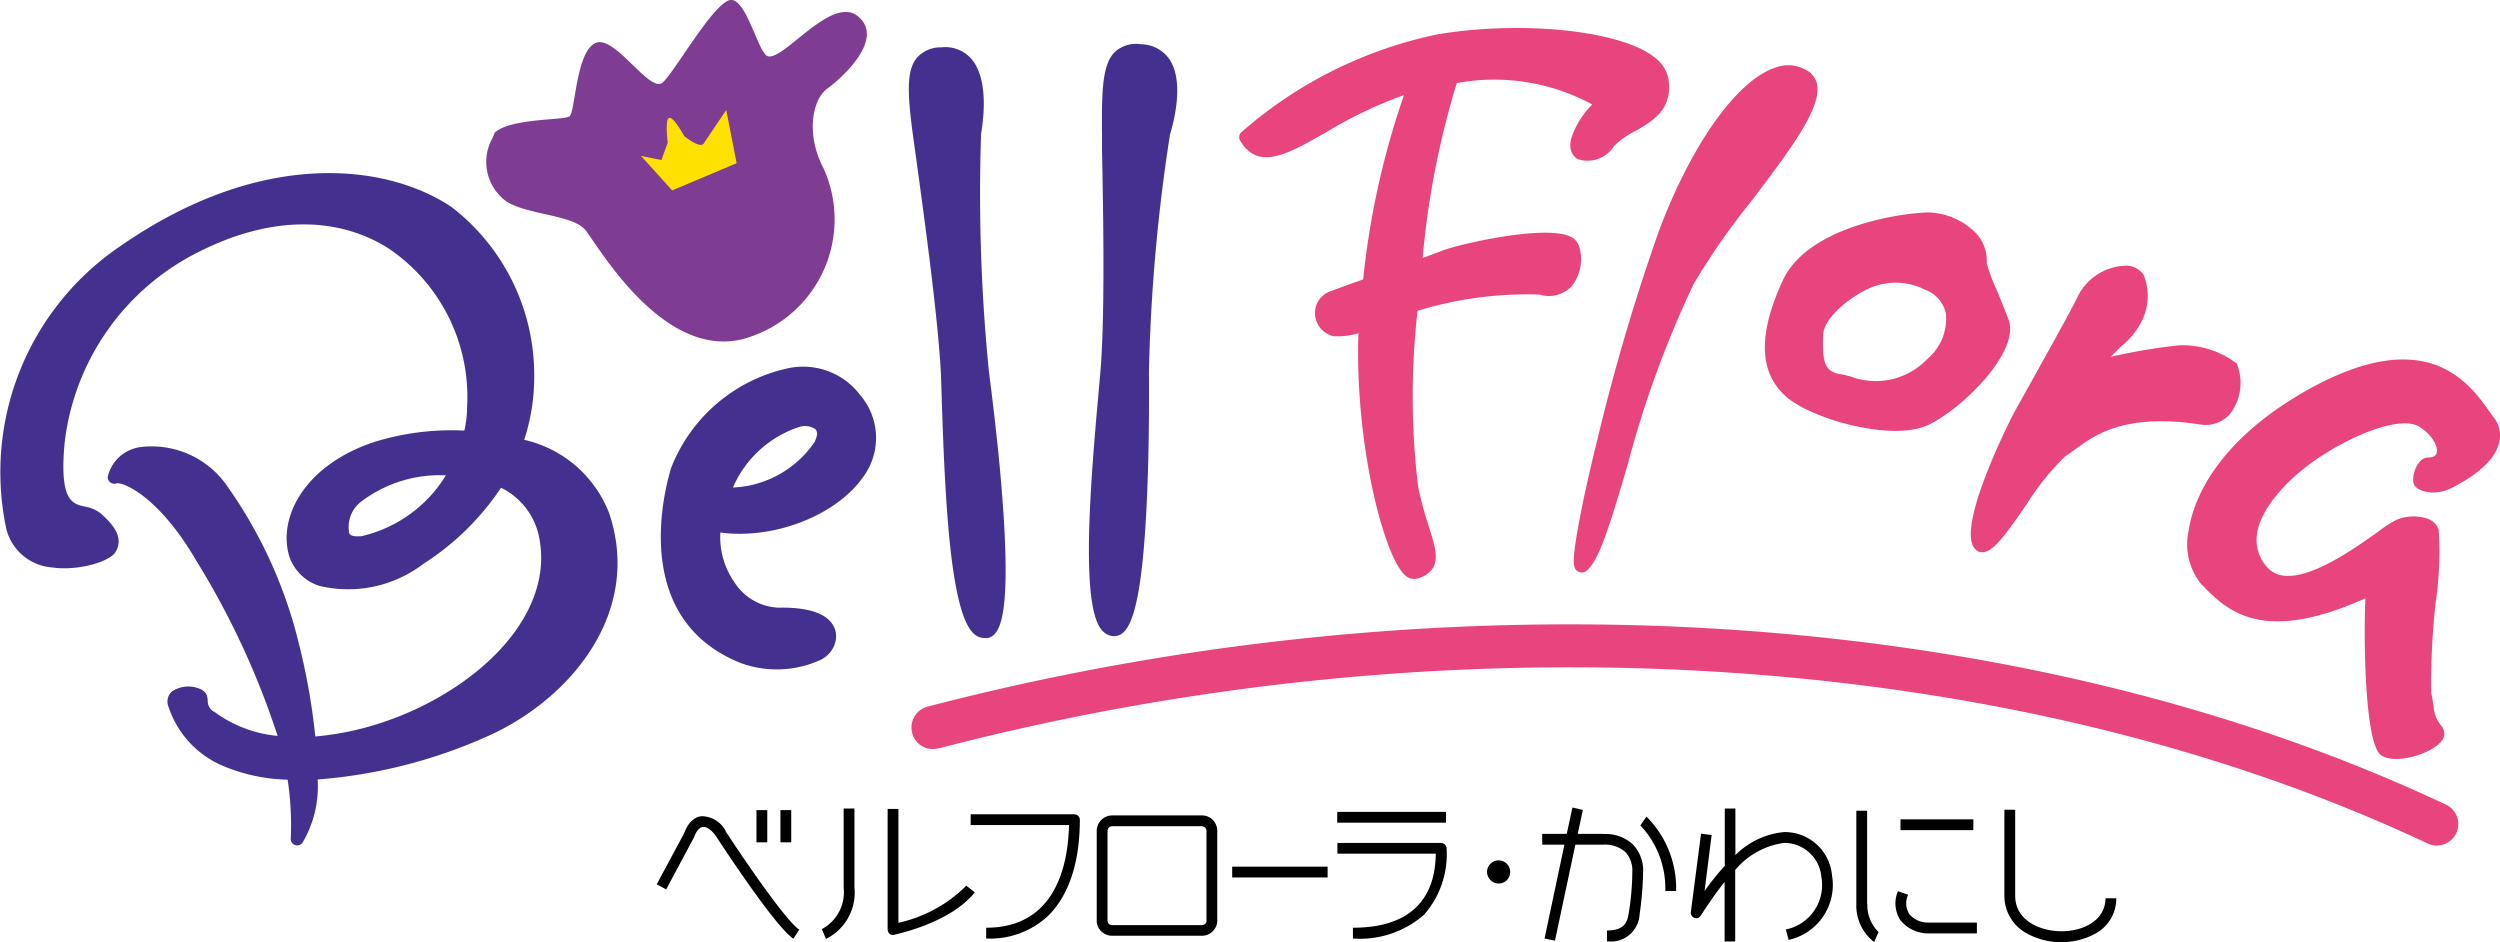
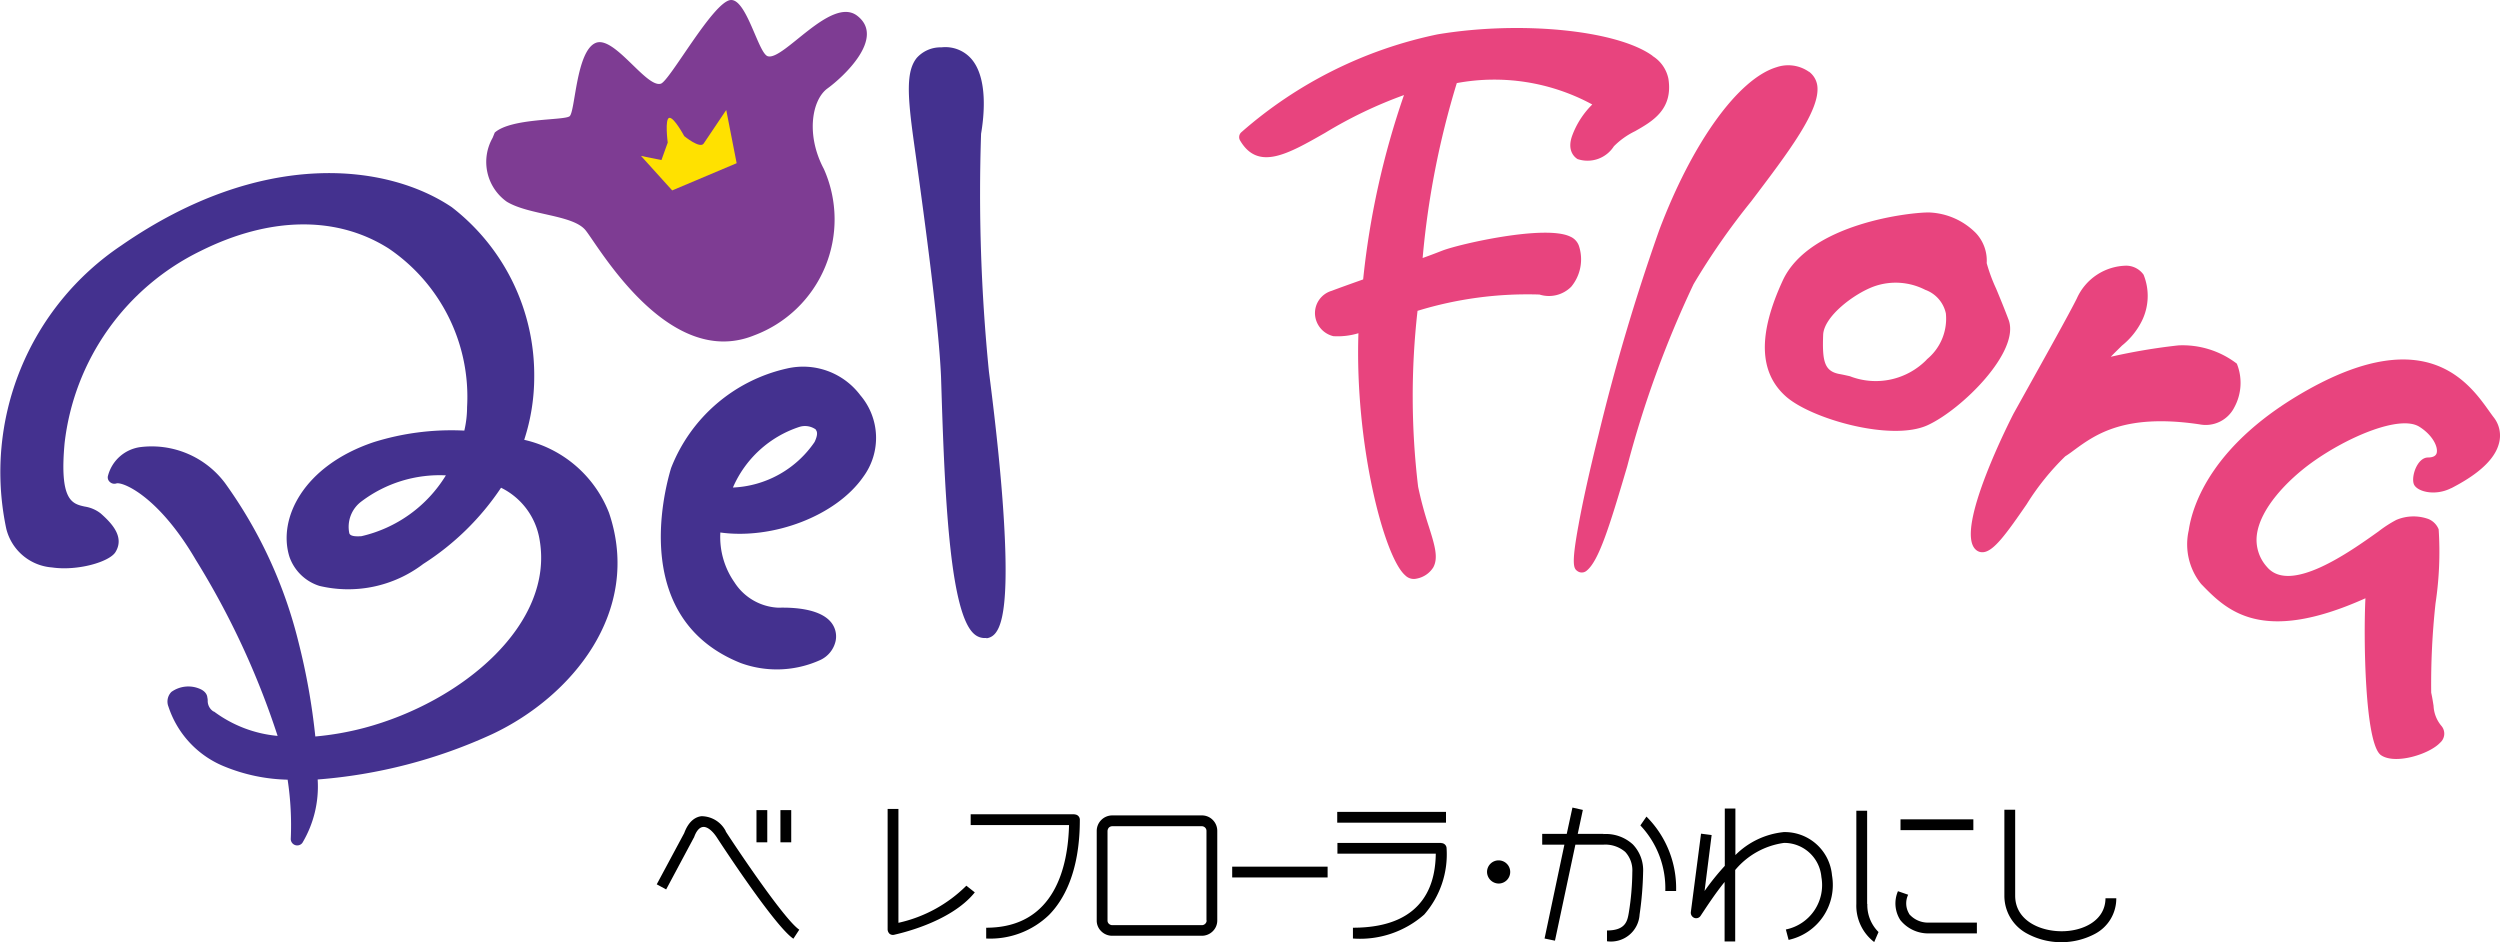
<svg xmlns="http://www.w3.org/2000/svg" width="127.334" height="47.991" viewBox="0 0 127.334 47.991">
  <g id="img_shop_list10" transform="translate(0 0.002)">
    <g id="グループ_9" data-name="グループ 9">
      <g id="グループ_6" data-name="グループ 6">
        <path id="パス_31" data-name="パス 31" d="M2.65,28.9c1.3.19,2.92-.28,3.23-.78.47-.76-.16-1.45-.75-1.97a1.745,1.745,0,0,0-.81-.35c-.64-.14-1.3-.29-1.03-3.23a12.469,12.469,0,0,1,6.93-9.79c3.53-1.76,6.93-1.8,9.57-.13a9.122,9.122,0,0,1,4,8.08,5.322,5.322,0,0,1-.14,1.2,13.234,13.234,0,0,0-4.62.59c-3.59,1.21-4.89,3.9-4.29,5.83a2.368,2.368,0,0,0,1.53,1.49,6.309,6.309,0,0,0,5.29-1.12,13.453,13.453,0,0,0,3.96-3.88,3.586,3.586,0,0,1,1.96,2.63c.77,4.31-3.93,8.27-8.92,9.6a14.958,14.958,0,0,1-2.5.44,33.4,33.4,0,0,0-.86-4.82,23.382,23.382,0,0,0-3.74-8.09,4.669,4.669,0,0,0-4.31-1.83A1.977,1.977,0,0,0,5.5,24.23a.306.306,0,0,0,.1.32.33.33,0,0,0,.33.07c.32-.09,2.14.64,4.04,3.89a41.271,41.271,0,0,1,4.17,8.97,6.4,6.4,0,0,1-3.24-1.24h-.02a.634.634,0,0,1-.3-.57.772.772,0,0,0-.02-.15c-.01-.14-.11-.34-.44-.46a1.481,1.481,0,0,0-1.39.18.7.7,0,0,0-.15.75,4.95,4.95,0,0,0,2.88,3.06,8.973,8.973,0,0,0,3.19.66,15.5,15.5,0,0,1,.16,3.01.329.329,0,0,0,.59.21,5.6,5.6,0,0,0,.78-3.23,26.034,26.034,0,0,0,8.89-2.31c4.06-1.91,7.65-6.25,5.95-11.27A6.074,6.074,0,0,0,26.7,22.4a10.312,10.312,0,0,0,.51-3.21,10.8,10.8,0,0,0-4.2-8.64C19.73,8.34,13.36,7.53,6.18,12.5A13.9,13.9,0,0,0,.32,26.93,2.6,2.6,0,0,0,2.65,28.9Zm20.06-4.69a6.838,6.838,0,0,1-4.31,3.1c-.1,0-.56.05-.61-.16a1.611,1.611,0,0,1,.63-1.62,6.611,6.611,0,0,1,4.3-1.32Z" fill="#44318f" />
        <path id="パス_32" data-name="パス 32" d="M39.64,30.95a2.8,2.8,0,0,1-2.23-1.29,4.027,4.027,0,0,1-.72-2.54c2.67.37,5.9-.84,7.29-2.85a3.343,3.343,0,0,0-.16-4.14,3.645,3.645,0,0,0-3.75-1.36,8.272,8.272,0,0,0-5.89,5.07c-.38,1.27-2.03,7.7,3.55,9.93a5.358,5.358,0,0,0,4.06-.16,1.4,1.4,0,0,0,.77-.96,1.14,1.14,0,0,0-.25-.98c-.58-.68-1.92-.74-2.66-.72Zm1.91-9.06c.15.16,0,.49-.06.62a5.311,5.311,0,0,1-4.16,2.32,5.58,5.58,0,0,1,3.39-3.09.948.948,0,0,1,.84.14Z" fill="#44318f" />
        <path id="パス_33" data-name="パス 33" d="M50.24,32.51c.64-.09,1.19-.86.9-5.88-.12-2.09-.38-4.68-.77-7.7a91.41,91.41,0,0,1-.4-12.12c.14-.82.38-2.83-.51-3.83a1.759,1.759,0,0,0-1.51-.57,1.625,1.625,0,0,0-1.25.53c-.55.67-.49,1.87-.15,4.31l.11.79c.46,3.35,1.15,8.4,1.27,11.14l.04,1.26c.17,5.2.45,10.85,1.66,11.86a.8.8,0,0,0,.62.19Z" fill="#44318f" />
-         <path id="パス_34" data-name="パス 34" d="M56.16,32.13a.78.78,0,0,0,.58.27c.65-.01,1.3-.71,1.61-5.73.13-2.08.19-4.68.17-7.73A90.646,90.646,0,0,1,59.59,6.86c.24-.8.72-2.77-.04-3.86a1.784,1.784,0,0,0-1.44-.75,1.617,1.617,0,0,0-1.3.37c-.63.59-.71,1.79-.68,4.26v.8c.07,3.38.15,8.48-.08,11.22l-.11,1.25c-.47,5.19-.87,10.83.21,11.98Z" fill="#44318f" />
        <path id="パス_35" data-name="パス 35" d="M25.2,6.75c.85-.75,3.52-.61,3.81-.83s.33-3.34,1.34-3.74c.95-.37,2.57,2.31,3.31,2.08C34.11,4.12,36.32.09,37.21,0c.81-.08,1.41,2.7,1.89,2.86.79.26,3.23-3.08,4.56-2.06,1.46,1.12-.71,3.12-1.51,3.7s-1.11,2.37-.19,4.1a6.305,6.305,0,0,1-3.55,8.48c-4.38,1.77-7.94-4.57-8.59-5.36s-2.88-.76-4.01-1.45a2.484,2.484,0,0,1-.72-3.25" fill="#7e3c93" />
        <path id="パス_36" data-name="パス 36" d="M34.23,9.7l3.29-1.39L36.99,5.6s-.96,1.43-1.15,1.71-.99-.38-.99-.38-.52-.97-.76-.93-.08,1.26-.08,1.26l-.32.89-1.04-.21L34.24,9.7Z" fill="#ffe100" />
        <g id="グループ_5" data-name="グループ 5">
          <path id="パス_37" data-name="パス 37" d="M84.17,2.84c-1.81-1.31-6.72-1.8-10.96-1.09a21.89,21.89,0,0,0-9.98,4.98.335.335,0,0,0-.07.42c.92,1.57,2.43.7,4.34-.39a22.419,22.419,0,0,1,4.01-1.92,41.741,41.741,0,0,0-2.08,9.39c-.76.27-1.37.49-1.6.58a1.183,1.183,0,0,0-.85,1.23,1.219,1.219,0,0,0,.93,1.08,3.616,3.616,0,0,0,1.28-.15C69,22.6,70.49,28.36,71.57,29.3a.614.614,0,0,0,.58.17A1.275,1.275,0,0,0,73,28.9c.27-.49.08-1.12-.22-2.07a19.107,19.107,0,0,1-.55-2.04,38.75,38.75,0,0,1-.03-8.96A19.077,19.077,0,0,1,78.41,15a1.6,1.6,0,0,0,1.62-.4,2.188,2.188,0,0,0,.39-2.08.8.8,0,0,0-.44-.47c-1.27-.62-5.62.37-6.51.71-.23.09-.59.23-1.01.38A43.449,43.449,0,0,1,74.2,4.23a10.464,10.464,0,0,1,6.9,1.09A4.348,4.348,0,0,0,80.08,6.9c-.29.79.14,1.12.27,1.2a1.593,1.593,0,0,0,1.85-.65,3.931,3.931,0,0,1,1.08-.77c.86-.49,1.94-1.09,1.7-2.66a1.777,1.777,0,0,0-.81-1.17Z" fill="#e8447e" />
          <path id="パス_38" data-name="パス 38" d="M92.13,3.65a1.84,1.84,0,0,0-1.64-.23c-1.96.59-4.3,3.85-5.98,8.3a105.561,105.561,0,0,0-3.1,10.46c-.44,1.77-.8,3.39-1.01,4.56-.39,2.1-.23,2.22-.05,2.35a.378.378,0,0,0,.47-.03c.62-.51,1.16-2.26,2.06-5.31a53.045,53.045,0,0,1,3.38-9.28,35.593,35.593,0,0,1,2.93-4.21c1.9-2.51,3.55-4.67,3.37-5.91a1.068,1.068,0,0,0-.42-.7Z" fill="#e8447e" />
          <path id="パス_39" data-name="パス 39" d="M101.67,14.7a8.431,8.431,0,0,1-.48-1.3h0a2.05,2.05,0,0,0-.55-1.53,3.536,3.536,0,0,0-2.37-1.05c-.9-.02-6.12.54-7.47,3.47-1.26,2.73-1.21,4.66.14,5.88,1.26,1.15,5.4,2.34,7.25,1.48,1.75-.81,4.7-3.74,4.12-5.35-.21-.56-.44-1.12-.64-1.6Zm-3.53,3.61a3.633,3.633,0,0,1-3.92.85c-.18-.04-.35-.08-.52-.11-.78-.14-.89-.65-.84-2,.04-.93,1.55-2.08,2.58-2.46a3.3,3.3,0,0,1,2.62.17,1.645,1.645,0,0,1,1.05,1.2,2.674,2.674,0,0,1-.98,2.35Z" fill="#e8447e" />
          <path id="パス_40" data-name="パス 40" d="M113.93,18.52a4.54,4.54,0,0,0-2.98-.93,30.373,30.373,0,0,0-3.44.58c.2-.21.39-.39.57-.57a3.759,3.759,0,0,0,1.01-1.25,2.879,2.879,0,0,0,.09-2.36,1.09,1.09,0,0,0-.88-.46,2.814,2.814,0,0,0-2.52,1.67c-.36.73-1.64,3.02-2.48,4.53l-.74,1.33c-.03.06-3.07,5.94-1.92,6.94a.483.483,0,0,0,.4.12c.52-.07,1.14-.92,2.18-2.43a12.918,12.918,0,0,1,1.97-2.45c.16-.1.31-.21.47-.33,1.08-.79,2.57-1.86,6.36-1.3a1.631,1.631,0,0,0,1.78-.86,2.61,2.61,0,0,0,.13-2.23Z" fill="#e8447e" />
          <path id="パス_41" data-name="パス 41" d="M124.86,24.86c.73-.38,2.11-1.16,2.41-2.24a1.5,1.5,0,0,0-.26-1.37c-.07-.09-.14-.19-.22-.3-1.03-1.45-3.18-4.46-9.17-1.14-4.99,2.77-5.96,5.96-6.14,7.2a3.219,3.219,0,0,0,.63,2.73c1.28,1.32,3.03,3.13,8.37.73-.1,1.97-.04,7.4.79,7.99.72.5,2.47-.05,3.01-.63a.61.61,0,0,0,.07-.86,1.7,1.7,0,0,1-.4-1.02c-.03-.19-.06-.4-.12-.67a37.985,37.985,0,0,1,.22-4.55,17.621,17.621,0,0,0,.16-3.77.951.951,0,0,0-.53-.53,2.251,2.251,0,0,0-1.63.05,6.247,6.247,0,0,0-.91.59c-1.46,1.04-4.49,3.2-5.67,1.81a2.054,2.054,0,0,1-.52-1.64c.17-1.35,1.56-2.79,2.81-3.69,1.87-1.34,4.49-2.42,5.46-1.82.66.41.97,1.01.89,1.34-.04.15-.19.23-.45.23-.54.01-.85.95-.72,1.34s1.07.65,1.91.22Z" fill="#e8447e" />
        </g>
-         <path id="パス_42" data-name="パス 42" d="M47.8,38.12c26.44-6.9,54.81-5.08,75.87,4.85h0a1.094,1.094,0,0,0,.93-1.98h0c-21.52-10.15-50.43-12.01-77.36-5h0a1.1,1.1,0,0,0-.78,1.34,1.079,1.079,0,0,0,1.33.78h0Z" fill="#e8447e" />
      </g>
      <g id="グループ_8" data-name="グループ 8">
        <g id="グループ_7" data-name="グループ 7">
          <path id="パス_43" data-name="パス 43" d="M36.97,42.34a1.4,1.4,0,0,0-1.24-.77c-.27.03-.64.21-.88.86l-1.4,2.61.48.26,1.4-2.62a.144.144,0,0,1,.02-.03c.11-.32.27-.51.45-.53.21-.03.48.18.71.53.3.46,2.97,4.54,3.9,5.16l.3-.46c-.71-.47-2.95-3.78-3.75-5.01Z" />
          <rect id="長方形_2" data-name="長方形 2" width="0.55" height="1.64" transform="translate(38.53 41.26)" />
          <rect id="長方形_3" data-name="長方形 3" width="0.55" height="1.64" transform="translate(39.75 41.26)" />
-           <path id="パス_44" data-name="パス 44" d="M42.97,45.2a2.125,2.125,0,0,1-1.11,2.12l.21.5a2.633,2.633,0,0,0,1.45-2.63V41.18h-.55v4.01Z" />
          <path id="パス_45" data-name="パス 45" d="M45.76,46.99V41.2h-.55v6.14a.321.321,0,0,0,.1.22.275.275,0,0,0,.23.05c.11-.03,2.85-.59,4.11-2.16l-.43-.34A7.062,7.062,0,0,1,45.76,47Z" />
          <path id="パス_46" data-name="パス 46" d="M54.73,41.47H49.44v.55h5.01c-.05,2.07-.7,5.23-4.22,5.23v.55a4.314,4.314,0,0,0,3.2-1.2c.71-.72,1.57-2.14,1.57-4.85a.269.269,0,0,0-.27-.27Z" />
          <path id="パス_47" data-name="パス 47" d="M73.41,42.93H68.12v.55h5.01c-.02,1.19-.33,3.77-4.22,3.77v.55a4.945,4.945,0,0,0,3.63-1.22,4.663,4.663,0,0,0,1.14-3.37.269.269,0,0,0-.27-.27Z" />
          <rect id="長方形_4" data-name="長方形 4" width="4.86" height="0.55" transform="translate(62.76 44.14)" />
          <rect id="長方形_5" data-name="長方形 5" width="5.54" height="0.55" transform="translate(68.11 41.35)" />
          <path id="パス_48" data-name="パス 48" d="M61.21,41.53H56.65a.792.792,0,0,0-.79.79v4.56a.747.747,0,0,0,.23.55.787.787,0,0,0,.56.23h4.56a.787.787,0,0,0,.56-.23.764.764,0,0,0,.23-.55V42.32a.787.787,0,0,0-.23-.56A.77.77,0,0,0,61.21,41.53Zm.25,5.35a.246.246,0,0,1-.25.24H56.65a.261.261,0,0,1-.17-.07.219.219,0,0,1-.07-.17V42.32a.284.284,0,0,1,.07-.17.261.261,0,0,1,.17-.07h4.56a.241.241,0,0,1,.17.07.234.234,0,0,1,.07.17v4.56Z" />
          <path id="パス_49" data-name="パス 49" d="M81.67,42.47H80.36l.26-1.22-.53-.12-.29,1.34H78.55v.55h1.13L78.67,47.8l.53.11,1.04-4.89h1.42a1.557,1.557,0,0,1,1.12.37,1.38,1.38,0,0,1,.36,1.02,13.516,13.516,0,0,1-.18,2.08c-.07.4-.15.9-1.11.9v.55a1.46,1.46,0,0,0,1.66-1.36,17.32,17.32,0,0,0,.18-2.17,1.9,1.9,0,0,0-.52-1.4,2.031,2.031,0,0,0-1.51-.53Z" />
          <path id="パス_50" data-name="パス 50" d="M83.86,41.59l-.31.45a4.66,4.66,0,0,1,1.27,3.34h.55A5.153,5.153,0,0,0,83.86,41.59Z" />
          <path id="パス_51" data-name="パス 51" d="M90.85,42.38a4.056,4.056,0,0,0-2.46,1.17V41.18h-.54V44.1a12.56,12.56,0,0,0-1.03,1.28l.36-2.85-.54-.07-.52,4a.283.283,0,0,0,.18.29.267.267,0,0,0,.32-.11c.3-.45.71-1.09,1.22-1.72v3.03h.54V44.31a3.935,3.935,0,0,1,2.49-1.38,1.9,1.9,0,0,1,1.9,1.74,2.308,2.308,0,0,1-1.81,2.67l.14.53a2.864,2.864,0,0,0,2.21-3.29,2.413,2.413,0,0,0-2.47-2.2Z" />
          <rect id="長方形_6" data-name="長方形 6" width="3.71" height="0.55" transform="translate(96.8 41.73)" />
          <path id="パス_52" data-name="パス 52" d="M97.24,46.54a1.016,1.016,0,0,1-.05-.97l-.52-.18a1.566,1.566,0,0,0,.12,1.47,1.818,1.818,0,0,0,1.43.68h2.47v-.55H98.22a1.264,1.264,0,0,1-.99-.45Z" />
          <path id="パス_53" data-name="パス 53" d="M95.1,46.04V41.29h-.55v4.75a2.335,2.335,0,0,0,.91,1.94l.22-.51a1.93,1.93,0,0,1-.57-1.43Z" />
          <path id="パス_54" data-name="パス 54" d="M107.24,45.74c0,1.16-1.16,1.69-2.23,1.69-1.14,0-2.37-.57-2.37-1.81V41.24h-.55v4.38a2.176,2.176,0,0,0,1.14,1.92,3.67,3.67,0,0,0,3.48.02,2.032,2.032,0,0,0,1.08-1.81h-.55Z" />
        </g>
-         <path id="パス_55" data-name="パス 55" d="M76.33,45a.59.59,0,0,0,0-1.18.591.591,0,0,0-.59.59A.6.6,0,0,0,76.33,45Z" />
+         <path id="パス_55" data-name="パス 55" d="M76.33,45a.59.59,0,0,0,0-1.18.591.591,0,0,0-.59.59A.6.6,0,0,0,76.33,45" />
      </g>
    </g>
  </g>
</svg>